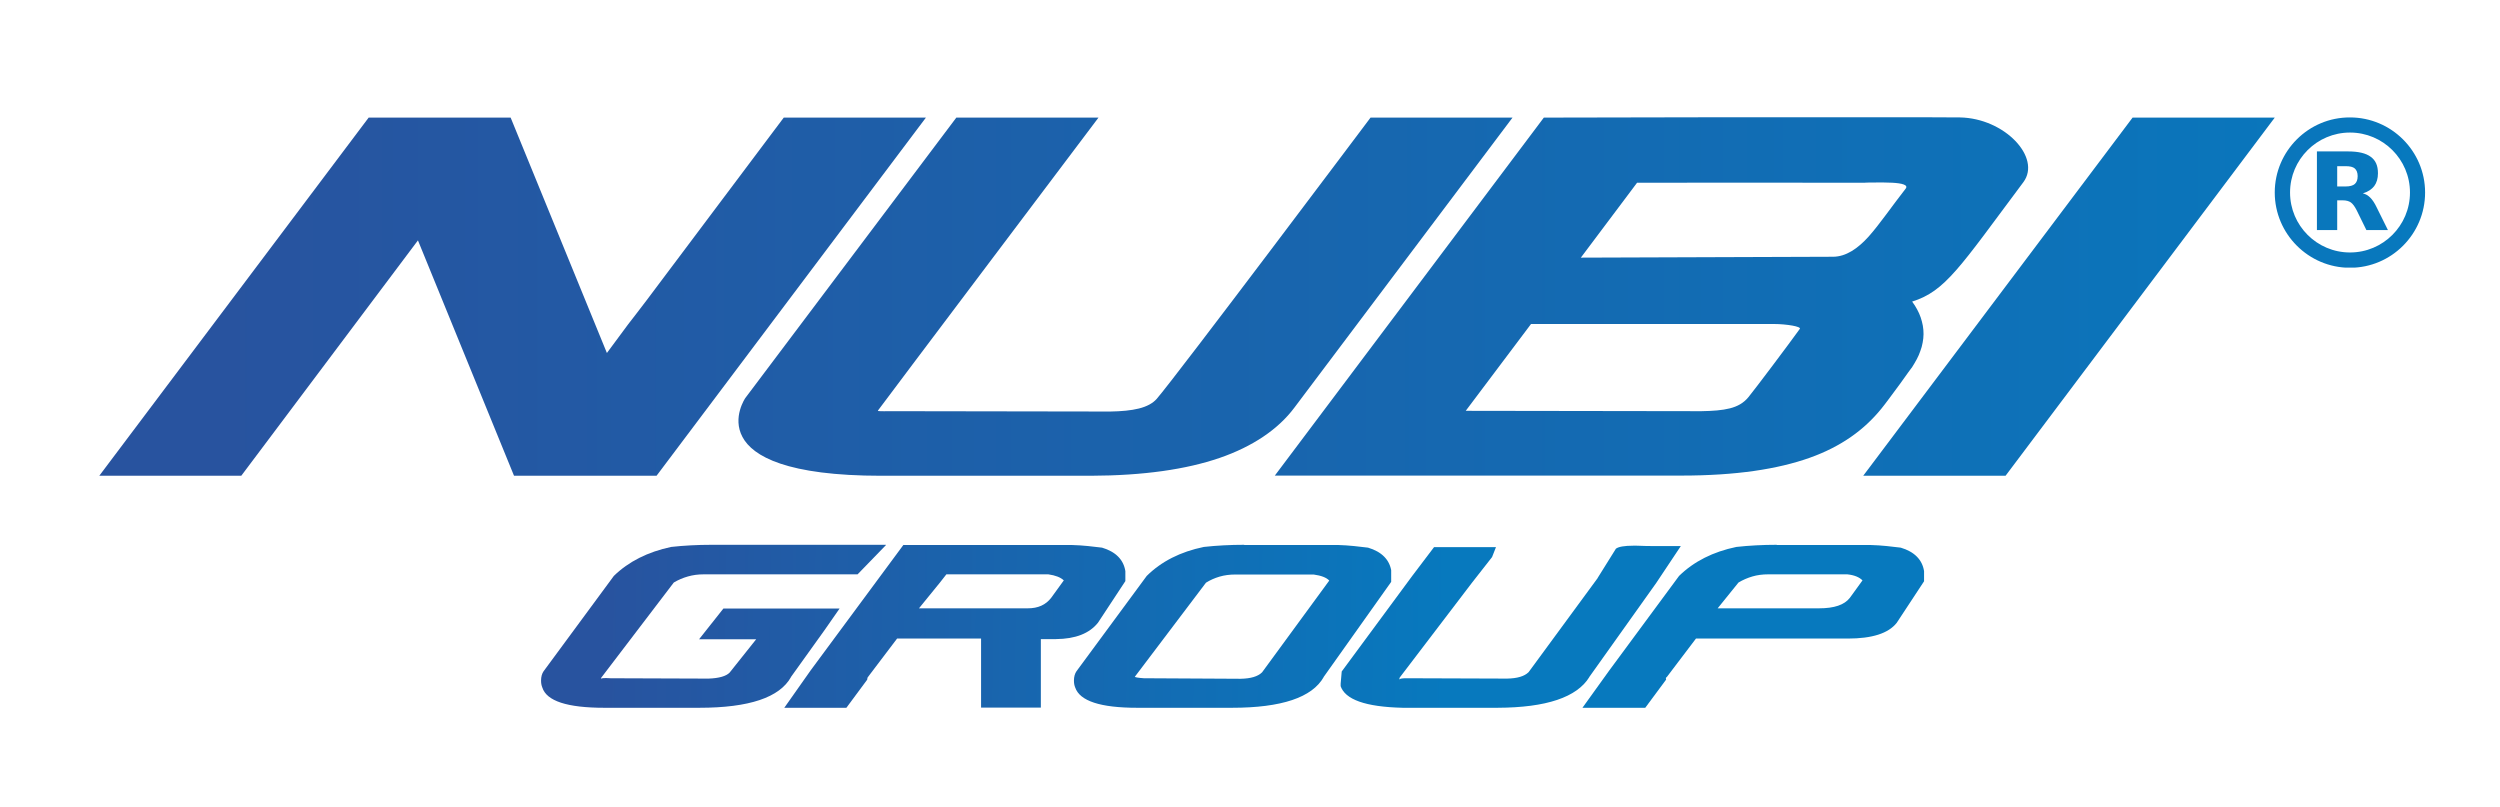
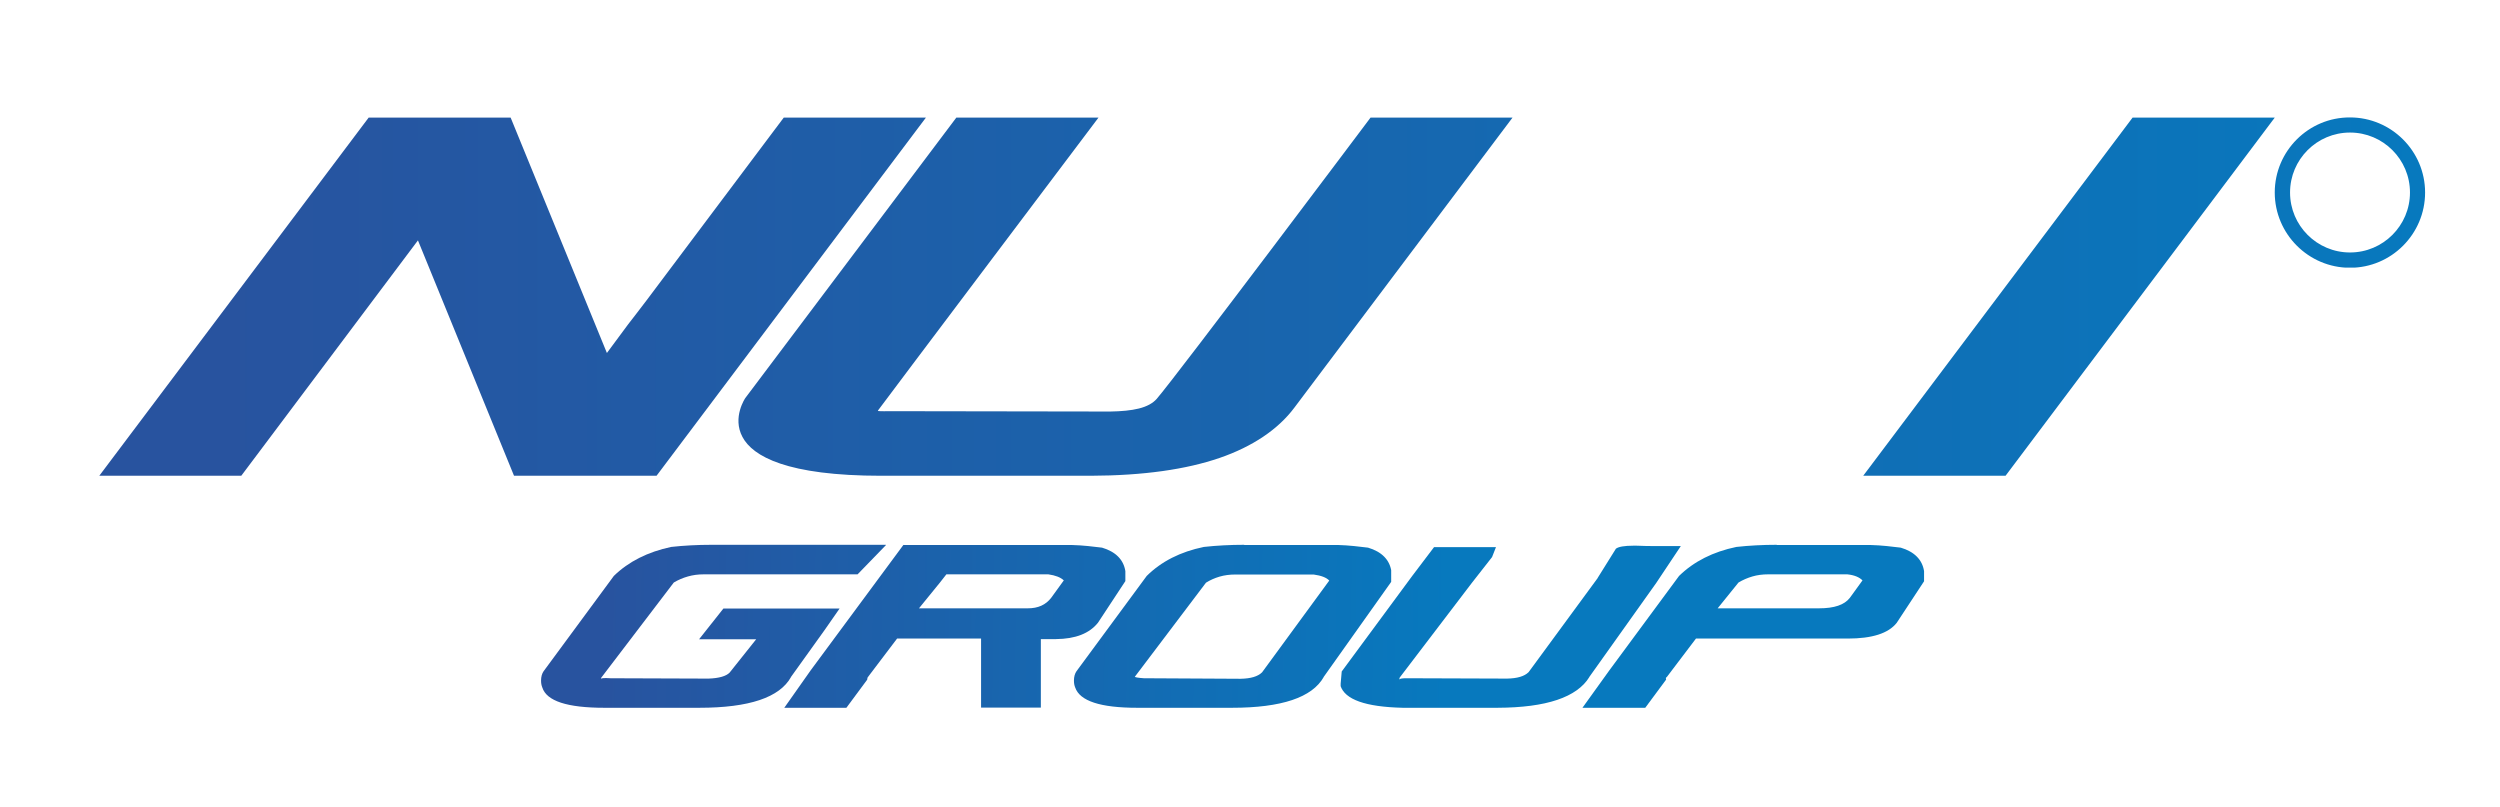
<svg xmlns="http://www.w3.org/2000/svg" xmlns:xlink="http://www.w3.org/1999/xlink" version="1.1" id="Layer_1" x="0px" y="0px" viewBox="0 0 140.51 45.38" style="enable-background:new 0 0 140.51 45.38;" xml:space="preserve">
  <style type="text/css"> .st0{clip-path:url(#SVGID_00000111184037063790328170000015796372437559322809_);fill:url(#SVGID_00000069366748234497367050000008657780879526341790_);} .st1{clip-path:url(#SVGID_00000138532608506947529570000009990999950130374570_);fill:url(#SVGID_00000052096311168596122670000011535778688690550187_);} .st2{clip-path:url(#SVGID_00000070080754667726129110000009904770979594980519_);fill:url(#SVGID_00000047038989559200254130000005994421799722335623_);} .st3{clip-path:url(#SVGID_00000094604327233820242070000010423607604831195039_);fill:url(#SVGID_00000010281469799954729520000003047846127766279569_);} .st4{clip-path:url(#SVGID_00000173874317121279936780000009333038667663788977_);fill:url(#SVGID_00000028289862738203170470000003487823941586137751_);} .st5{clip-path:url(#SVGID_00000032626864107387955150000008881792094273764261_);fill:url(#SVGID_00000103231901261904656410000008054591236514001595_);} .st6{clip-path:url(#SVGID_00000041259819074120048290000013163343787959833754_);fill:url(#SVGID_00000152966970695074777800000008428595504213695149_);} .st7{clip-path:url(#SVGID_00000149373178695608149180000002925199324239319722_);fill:url(#SVGID_00000003085232229473156730000012155744511774394532_);} .st8{clip-path:url(#SVGID_00000054947514272529973880000002753139195802327993_);fill:url(#SVGID_00000167395000317549533790000007094558525345955747_);} .st9{clip-path:url(#SVGID_00000043453340050732584180000011901915216110123406_);fill:url(#SVGID_00000156584778359338747840000006830268526075501733_);} .st10{clip-path:url(#SVGID_00000011015250487318141620000017066707484673913769_);fill:url(#SVGID_00000019668313946668694770000000074119174660691384_);} </style>
  <g>
    <defs>
      <path id="SVGID_1_" d="M77.03,6.61c0,0-10.94,14.57-12.02,15.81c-0.22,0.25-0.56,0.43-1,0.54c-0.44,0.11-0.98,0.16-1.61,0.17 l-6.2-0.01l-6.2-0.01c-0.25,0-0.41,0.01-0.52,0c-0.1,0-0.14-0.01-0.14-0.03c0-0.02,12.4-16.47,12.4-16.47h-7.99L41.89,22.37 c0,0-0.75,1.09-0.16,2.19c0.58,1.09,2.5,2.18,7.81,2.18h5.87h5.87c3.01-0.01,5.39-0.36,7.26-1c1.86-0.64,3.3-1.61,4.21-2.83 L85.01,6.61H77.03z" />
    </defs>
    <clipPath id="SVGID_00000096017271506905676470000004638995205056090764_">
      <use xlink:href="#SVGID_1_" style="overflow:visible;" />
    </clipPath>
    <linearGradient id="SVGID_00000048500465412668010150000013469742311129194380_" gradientUnits="userSpaceOnUse" x1="-1.182343e-11" y1="45.383" x2="1" y2="45.383" gradientTransform="matrix(126.601 0 0 -126.601 11.877 5762.171)">
      <stop offset="0" style="stop-color:#28539F" />
      <stop offset="1" style="stop-color:#0779BE" />
    </linearGradient>
    <rect x="41.15" y="6.61" style="clip-path:url(#SVGID_00000096017271506905676470000004638995205056090764_);fill:url(#SVGID_00000048500465412668010150000013469742311129194380_);" width="43.86" height="20.13" />
  </g>
  <g>
    <defs>
-       <path id="SVGID_00000090286116774895091810000003503625701510726292_" d="M82.38,23.09l3.67-4.88h13.65 c0.37,0,0.76,0.04,1.04,0.09c0.28,0.05,0.46,0.12,0.42,0.18c-0.64,0.89-2.49,3.35-2.89,3.84c-0.27,0.33-0.61,0.52-1.04,0.63 c-0.43,0.11-0.96,0.15-1.61,0.16L82.38,23.09z M105.17,10.26c0.38-0.01,0.82-0.01,1.19,0.01c0.53,0.03,0.92,0.12,0.74,0.34 c-0.79,1.01-1.44,1.97-2.07,2.68c-0.63,0.7-1.29,1.13-1.99,1.14l-14.19,0.05l3.16-4.21c0,0,11.1-0.01,12.69,0 c0.03,0,0.05,0,0.08,0C104.9,10.26,105.03,10.26,105.17,10.26 M86.77,6.61l-3.78,5.03l-3.78,5.03l-3.78,5.03l-3.78,5.03h5.71h5.71 h5.71h5.71c1.54,0,2.89-0.09,4.09-0.26c1.19-0.17,2.23-0.42,3.13-0.74s1.67-0.72,2.33-1.18c0.66-0.46,1.22-0.99,1.7-1.58 c0.11-0.14,0.28-0.35,0.46-0.6c0.18-0.24,0.38-0.52,0.57-0.77c0.18-0.26,0.36-0.49,0.48-0.67c0.12-0.17,0.21-0.28,0.21-0.28 c0.1-0.16,0.19-0.31,0.27-0.46c0.08-0.15,0.15-0.31,0.2-0.46c0.06-0.15,0.1-0.31,0.13-0.47c0.03-0.16,0.05-0.32,0.05-0.48 c0-0.16-0.01-0.32-0.04-0.48c-0.03-0.16-0.07-0.31-0.12-0.46c-0.05-0.15-0.12-0.3-0.2-0.45c-0.08-0.15-0.17-0.29-0.28-0.44 c1.87-0.59,2.66-1.9,6.25-6.71c1.03-1.38-1.05-3.6-3.57-3.64c-0.8-0.01-4.27-0.02-8.3-0.02C95.09,6.59,86.77,6.61,86.77,6.61" />
-     </defs>
+       </defs>
    <clipPath id="SVGID_00000144306241809586443700000003846808242078881933_">
      <use xlink:href="#SVGID_00000090286116774895091810000003503625701510726292_" style="overflow:visible;" />
    </clipPath>
    <linearGradient id="SVGID_00000016040369256393642830000004607453237699868570_" gradientUnits="userSpaceOnUse" x1="-4.274625e-11" y1="45.383" x2="1" y2="45.383" gradientTransform="matrix(126.601 0 0 -126.601 11.877 5762.145)">
      <stop offset="0" style="stop-color:#28539F" />
      <stop offset="1" style="stop-color:#0779BE" />
    </linearGradient>
    <rect x="71.64" y="6.59" style="clip-path:url(#SVGID_00000144306241809586443700000003846808242078881933_);fill:url(#SVGID_00000016040369256393642830000004607453237699868570_);" width="43.1" height="20.14" />
  </g>
  <g>
    <defs>
      <polygon id="SVGID_00000114795313819928859600000005568068192508226199_" points="119.86,6.61 104.72,26.74 112.72,26.74 127.85,6.61 " />
    </defs>
    <clipPath id="SVGID_00000178894738463946719720000002035535321790486462_">
      <use xlink:href="#SVGID_00000114795313819928859600000005568068192508226199_" style="overflow:visible;" />
    </clipPath>
    <linearGradient id="SVGID_00000066516730385715937120000003502796509471867057_" gradientUnits="userSpaceOnUse" x1="-1.091394e-11" y1="45.383" x2="1" y2="45.383" gradientTransform="matrix(126.6 0 0 -126.6 11.878 5762.144)">
      <stop offset="0" style="stop-color:#28539F" />
      <stop offset="1" style="stop-color:#0779BE" />
    </linearGradient>
    <rect x="104.72" y="6.61" style="clip-path:url(#SVGID_00000178894738463946719720000002035535321790486462_);fill:url(#SVGID_00000066516730385715937120000003502796509471867057_);" width="23.13" height="20.13" />
  </g>
  <g>
    <defs>
      <path id="SVGID_00000033333289941772752540000005573299644535807671_" d="M44.05,6.61l-7.71,10.27c-0.29,0.39-1.03,1.34-1.03,1.34 l-1.2,1.62L28.7,6.61h-7.98L5.58,26.74h7.98l9.93-13.23l5.4,13.23h8.01L52.04,6.61H44.05z" />
    </defs>
    <clipPath id="SVGID_00000132801962906242404270000011901285181207383466_">
      <use xlink:href="#SVGID_00000033333289941772752540000005573299644535807671_" style="overflow:visible;" />
    </clipPath>
    <linearGradient id="SVGID_00000138560872653864666090000003004847457054311864_" gradientUnits="userSpaceOnUse" x1="-1.182343e-11" y1="45.383" x2="1" y2="45.383" gradientTransform="matrix(126.601 0 0 -126.601 11.877 5762.159)">
      <stop offset="0" style="stop-color:#28539F" />
      <stop offset="1" style="stop-color:#0779BE" />
    </linearGradient>
    <rect x="5.58" y="6.61" style="clip-path:url(#SVGID_00000132801962906242404270000011901285181207383466_);fill:url(#SVGID_00000138560872653864666090000003004847457054311864_);" width="46.46" height="20.13" />
  </g>
  <g>
    <defs>
      <path id="SVGID_00000157300014875550448820000000428460036280418467_" d="M128.71,10.82c0-1.86,1.51-3.37,3.37-3.37 c1.86,0,3.37,1.51,3.37,3.37c0,1.86-1.51,3.37-3.37,3.37C130.22,14.19,128.71,12.68,128.71,10.82 M127.85,10.82 c0,2.33,1.9,4.23,4.23,4.23c2.33,0,4.22-1.9,4.22-4.23c0-2.33-1.9-4.22-4.22-4.22C129.75,6.59,127.85,8.49,127.85,10.82" />
    </defs>
    <clipPath id="SVGID_00000011716386658422359490000010087653622884613533_">
      <use xlink:href="#SVGID_00000157300014875550448820000000428460036280418467_" style="overflow:visible;" />
    </clipPath>
    <linearGradient id="SVGID_00000054983048139060716630000013403921698257127822_" gradientUnits="userSpaceOnUse" x1="3.637979e-12" y1="45.383" x2="1" y2="45.383" gradientTransform="matrix(88.457 0 0 -88.457 47.713 4025.259)">
      <stop offset="0" style="stop-color:#28539F" />
      <stop offset="1" style="stop-color:#0779BE" />
    </linearGradient>
    <rect x="127.85" y="6.59" style="clip-path:url(#SVGID_00000011716386658422359490000010087653622884613533_);fill:url(#SVGID_00000054983048139060716630000013403921698257127822_);" width="8.45" height="8.45" />
  </g>
  <g>
    <defs>
-       <path id="SVGID_00000177448076949556788910000004087874657730358166_" d="M131.36,9.34h0.48c0.24,0,0.41,0.04,0.51,0.13 c0.1,0.09,0.16,0.23,0.16,0.43c0,0.21-0.06,0.35-0.16,0.44c-0.1,0.09-0.28,0.14-0.51,0.14h-0.48V9.34z M130.22,8.51v4.42h1.14 v-1.67h0.32c0.18,0,0.34,0.04,0.45,0.12c0.11,0.08,0.22,0.23,0.33,0.45l0.54,1.1h1.21l-0.62-1.25c-0.12-0.26-0.25-0.45-0.37-0.57 c-0.12-0.12-0.26-0.21-0.42-0.24c0.29-0.09,0.5-0.23,0.64-0.41c0.14-0.19,0.21-0.43,0.21-0.72c0-0.43-0.13-0.73-0.41-0.93 c-0.27-0.2-0.69-0.3-1.28-0.3H130.22z" />
-     </defs>
+       </defs>
    <clipPath id="SVGID_00000183251080027126433620000002314645753304521124_">
      <use xlink:href="#SVGID_00000177448076949556788910000004087874657730358166_" style="overflow:visible;" />
    </clipPath>
    <linearGradient id="SVGID_00000090281810866830107070000001518477647445091229_" gradientUnits="userSpaceOnUse" x1="-1.000444e-11" y1="45.383" x2="1" y2="45.383" gradientTransform="matrix(88.456 0 0 -88.456 47.714 4025.106)">
      <stop offset="0" style="stop-color:#28539F" />
      <stop offset="1" style="stop-color:#0779BE" />
    </linearGradient>
-     <rect x="130.22" y="8.51" style="clip-path:url(#SVGID_00000183251080027126433620000002314645753304521124_);fill:url(#SVGID_00000090281810866830107070000001518477647445091229_);" width="3.99" height="4.42" />
  </g>
  <g>
    <defs>
      <path id="SVGID_00000018197809582044473220000014971458881496286358_" d="M39.99,30.62c-0.4,0-0.78,0.01-1.16,0.03 c-0.38,0.02-0.75,0.05-1.11,0.09c-1.31,0.28-2.39,0.82-3.22,1.63l-3.95,5.36c-0.09,0.13-0.14,0.31-0.14,0.52 c0,0.14,0.02,0.27,0.07,0.39c0.24,0.76,1.4,1.14,3.48,1.14h5.34c2.81,0,4.52-0.58,5.16-1.73l-0.02,0.02l1.9-2.65l0.85-1.22h-6.53 l-1.37,1.73h3.21l-1.49,1.87c-0.19,0.2-0.59,0.32-1.19,0.34l-5.5-0.02c-0.34-0.02-0.52-0.01-0.54,0.03v-0.02v-0.02 c0-0.01,0.01-0.02,0.02-0.03l4.07-5.34c0.25-0.15,0.51-0.26,0.79-0.34c0.28-0.08,0.57-0.12,0.89-0.12h8.65l1.61-1.66H39.99z" />
    </defs>
    <clipPath id="SVGID_00000031195609947043571900000016653950800755961277_">
      <use xlink:href="#SVGID_00000018197809582044473220000014971458881496286358_" style="overflow:visible;" />
    </clipPath>
    <linearGradient id="SVGID_00000178203192759038689200000010896044187299182989_" gradientUnits="userSpaceOnUse" x1="33.849" y1="35.115" x2="81.569" y2="35.769">
      <stop offset="0" style="stop-color:#28539F" />
      <stop offset="1" style="stop-color:#0779BE" />
    </linearGradient>
    <rect x="30.4" y="30.62" style="clip-path:url(#SVGID_00000031195609947043571900000016653950800755961277_);fill:url(#SVGID_00000178203192759038689200000010896044187299182989_);" width="19.39" height="9.16" />
  </g>
  <g>
    <defs>
      <path id="SVGID_00000075132347957125914150000013340336347740948926_" d="M52.83,32.74l0.36-0.46h5.73 c0.41,0.06,0.69,0.17,0.87,0.34l-0.71,0.98c-0.31,0.4-0.74,0.59-1.31,0.59h-6.12L52.83,32.74z M50.78,30.62l-5.22,7.06l-1.48,2.1 h3.49l1.17-1.58c0-0.04,0.01-0.08,0.02-0.1v-0.02l1.66-2.19h4.72v3.88h3.36v-3.85h0.85c1.1-0.01,1.88-0.32,2.36-0.92l1.54-2.34 V32.1c-0.1-0.64-0.54-1.09-1.31-1.32c-0.24-0.03-0.5-0.06-0.79-0.09c-0.29-0.03-0.6-0.05-0.94-0.06H50.78z" />
    </defs>
    <clipPath id="SVGID_00000167385541293984846810000015656527461651963029_">
      <use xlink:href="#SVGID_00000075132347957125914150000013340336347740948926_" style="overflow:visible;" />
    </clipPath>
    <linearGradient id="SVGID_00000072240201169242060260000010111761257821829310_" gradientUnits="userSpaceOnUse" x1="33.852" y1="34.929" x2="81.572" y2="35.583">
      <stop offset="0" style="stop-color:#28539F" />
      <stop offset="1" style="stop-color:#0779BE" />
    </linearGradient>
    <rect x="44.08" y="30.62" style="clip-path:url(#SVGID_00000167385541293984846810000015656527461651963029_);fill:url(#SVGID_00000072240201169242060260000010111761257821829310_);" width="19.17" height="9.16" />
  </g>
  <g>
    <defs>
      <path id="SVGID_00000098219073187226991180000012179342185965202828_" d="M64.29,38.12c-0.31-0.02-0.47-0.05-0.51-0.08l4-5.29 c0.24-0.15,0.49-0.26,0.76-0.34c0.27-0.08,0.57-0.12,0.9-0.12h4.39c0.43,0.06,0.72,0.17,0.88,0.34l-3.8,5.19l0.02-0.03 c-0.23,0.23-0.63,0.35-1.21,0.36L64.29,38.12z M69.93,30.62c-0.4,0-0.78,0.01-1.16,0.03c-0.38,0.02-0.75,0.05-1.11,0.09 c-1.31,0.27-2.38,0.81-3.21,1.63l-3.95,5.36c-0.09,0.13-0.14,0.31-0.14,0.52c0,0.14,0.02,0.27,0.07,0.39 c0.26,0.76,1.42,1.14,3.48,1.14h5.33c2.79,0,4.51-0.58,5.16-1.73l-0.02,0.02l3.82-5.38V32.1c-0.1-0.64-0.54-1.09-1.31-1.32 c-0.24-0.03-0.5-0.06-0.79-0.09c-0.29-0.03-0.6-0.05-0.92-0.06H69.93z" />
    </defs>
    <clipPath id="SVGID_00000133494732387165885780000008252036724880154303_">
      <use xlink:href="#SVGID_00000098219073187226991180000012179342185965202828_" style="overflow:visible;" />
    </clipPath>
    <linearGradient id="SVGID_00000060030685117102427230000015416244522847208603_" gradientUnits="userSpaceOnUse" x1="33.855" y1="34.715" x2="81.575" y2="35.369">
      <stop offset="0" style="stop-color:#28539F" />
      <stop offset="1" style="stop-color:#0779BE" />
    </linearGradient>
    <rect x="60.36" y="30.62" style="clip-path:url(#SVGID_00000133494732387165885780000008252036724880154303_);fill:url(#SVGID_00000060030685117102427230000015416244522847208603_);" width="17.83" height="9.16" />
  </g>
  <g>
    <defs>
      <path id="SVGID_00000004523280537078829330000016170833224136732845_" d="M90.82,30.84l-1.03,1.65l0.02-0.02l-3.92,5.34l0.02-0.03 c-0.23,0.23-0.63,0.35-1.21,0.36l-5.65-0.02c-0.23,0-0.36,0.02-0.41,0.07c0.01-0.02,0.02-0.05,0.02-0.07 c0-0.02,0.01-0.05,0.03-0.07l-0.02,0.03l4.07-5.34l1.12-1.43l0.22-0.56h-3.48l-1.22,1.61l-3.97,5.38l-0.07,0.8 c0.25,0.78,1.41,1.19,3.49,1.24h5.34c2.74-0.01,4.46-0.59,5.16-1.73l-0.02,0.02l3.78-5.31l1.38-2.07h-1.59 c-0.22,0-0.41,0-0.59-0.01c-0.18-0.01-0.34-0.01-0.48-0.01C91.29,30.67,90.96,30.73,90.82,30.84" />
    </defs>
    <clipPath id="SVGID_00000101809560932300084350000014575514115148089988_">
      <use xlink:href="#SVGID_00000004523280537078829330000016170833224136732845_" style="overflow:visible;" />
    </clipPath>
    <linearGradient id="SVGID_00000029005885637024406760000016395854496989697983_" gradientUnits="userSpaceOnUse" x1="33.857" y1="34.527" x2="81.577" y2="35.181">
      <stop offset="0" style="stop-color:#28539F" />
      <stop offset="1" style="stop-color:#0779BE" />
    </linearGradient>
    <rect x="75.35" y="30.67" style="clip-path:url(#SVGID_00000101809560932300084350000014575514115148089988_);fill:url(#SVGID_00000029005885637024406760000016395854496989697983_);" width="19.13" height="9.11" />
  </g>
  <g>
    <defs>
      <path id="SVGID_00000152260263254150996690000008958760410995907482_" d="M97.71,32.74c0.25-0.15,0.51-0.26,0.78-0.34 c0.27-0.08,0.57-0.12,0.9-0.12h4.43c0.4,0.04,0.68,0.16,0.86,0.34l-0.71,0.98c-0.31,0.4-0.88,0.59-1.73,0.59h-5.7L97.71,32.74z M99.86,30.62c-0.4,0-0.78,0.01-1.16,0.03c-0.38,0.02-0.75,0.05-1.11,0.09c-1.3,0.27-2.38,0.81-3.22,1.63l-3.92,5.31l-1.51,2.1 h3.53l1.17-1.58c0-0.02,0-0.04-0.01-0.06c0-0.02,0-0.04,0.01-0.06l0.02-0.02v0.02l1.66-2.19h8.53c1.37,0,2.28-0.29,2.75-0.88 l1.54-2.34V32.1c-0.1-0.64-0.54-1.09-1.31-1.32c-0.24-0.03-0.5-0.06-0.79-0.09c-0.29-0.03-0.6-0.05-0.94-0.06H99.86z" />
    </defs>
    <clipPath id="SVGID_00000060013089975612294130000008990319242016734609_">
      <use xlink:href="#SVGID_00000152260263254150996690000008958760410995907482_" style="overflow:visible;" />
    </clipPath>
    <linearGradient id="SVGID_00000014626277415840315090000013987144101426363805_" gradientUnits="userSpaceOnUse" x1="33.86" y1="34.315" x2="81.58" y2="34.968">
      <stop offset="0" style="stop-color:#28539F" />
      <stop offset="1" style="stop-color:#0779BE" />
    </linearGradient>
    <rect x="88.94" y="30.62" style="clip-path:url(#SVGID_00000060013089975612294130000008990319242016734609_);fill:url(#SVGID_00000014626277415840315090000013987144101426363805_);" width="19.2" height="9.16" />
  </g>
</svg>